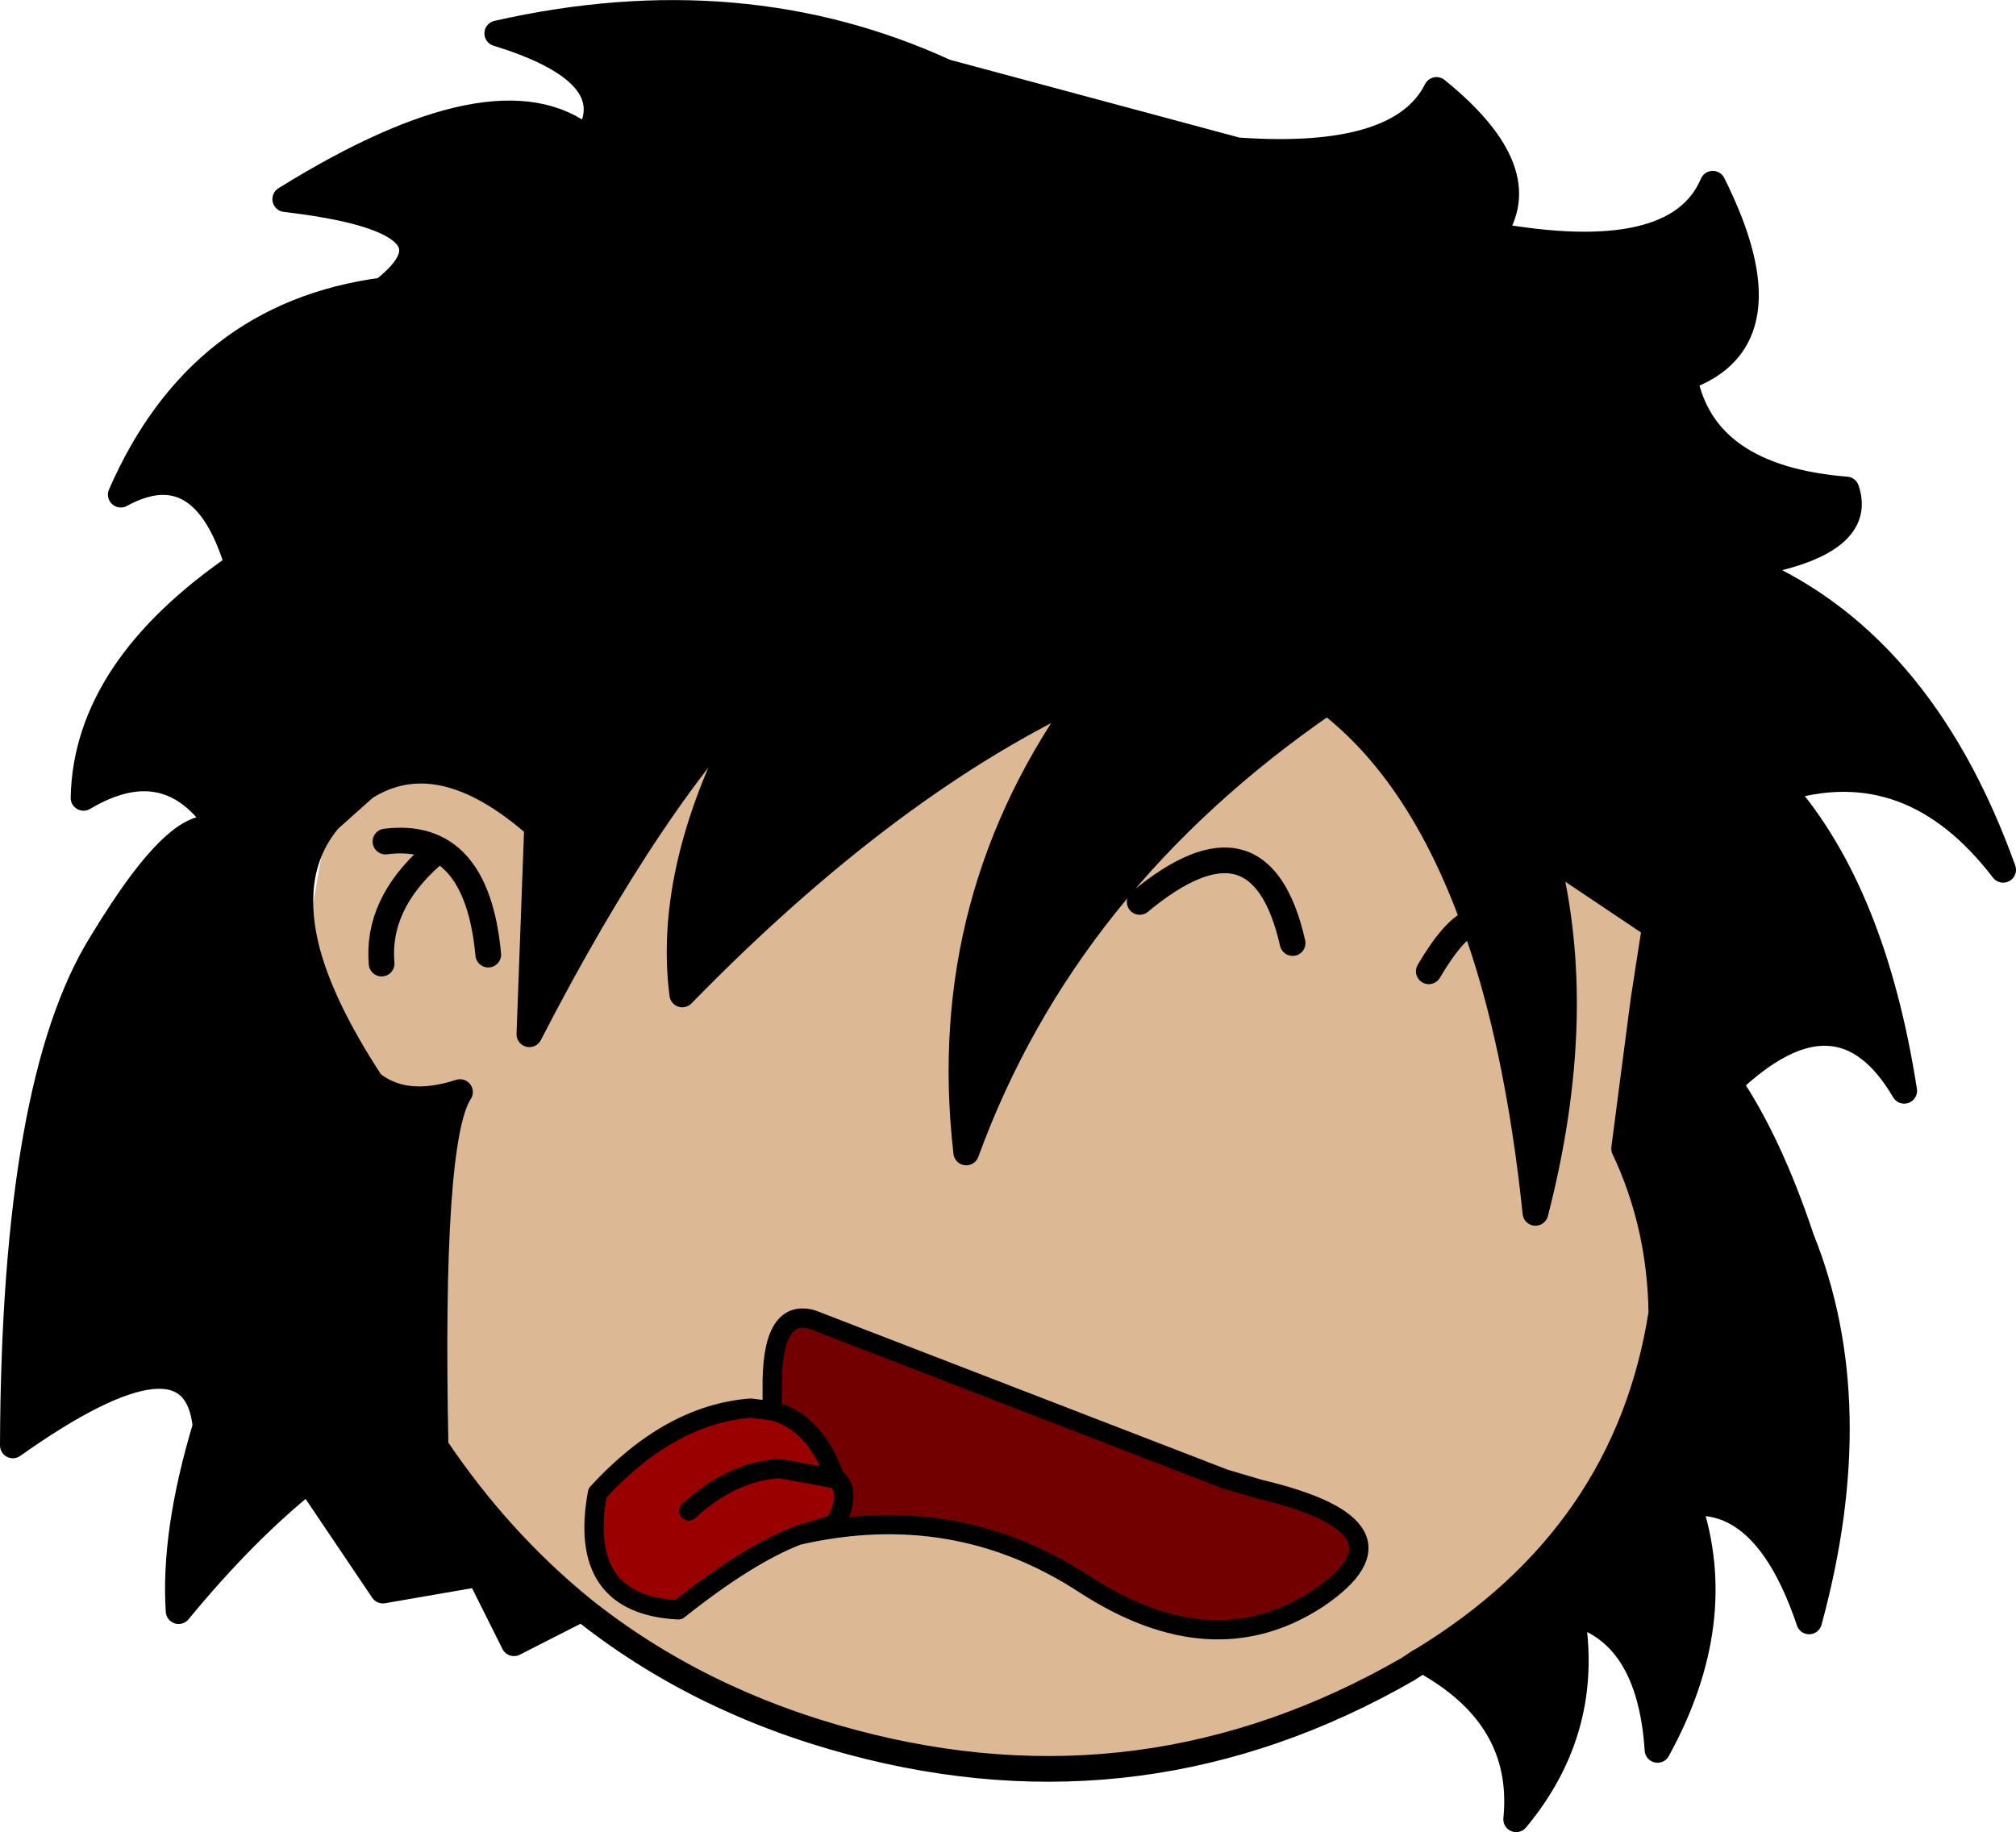
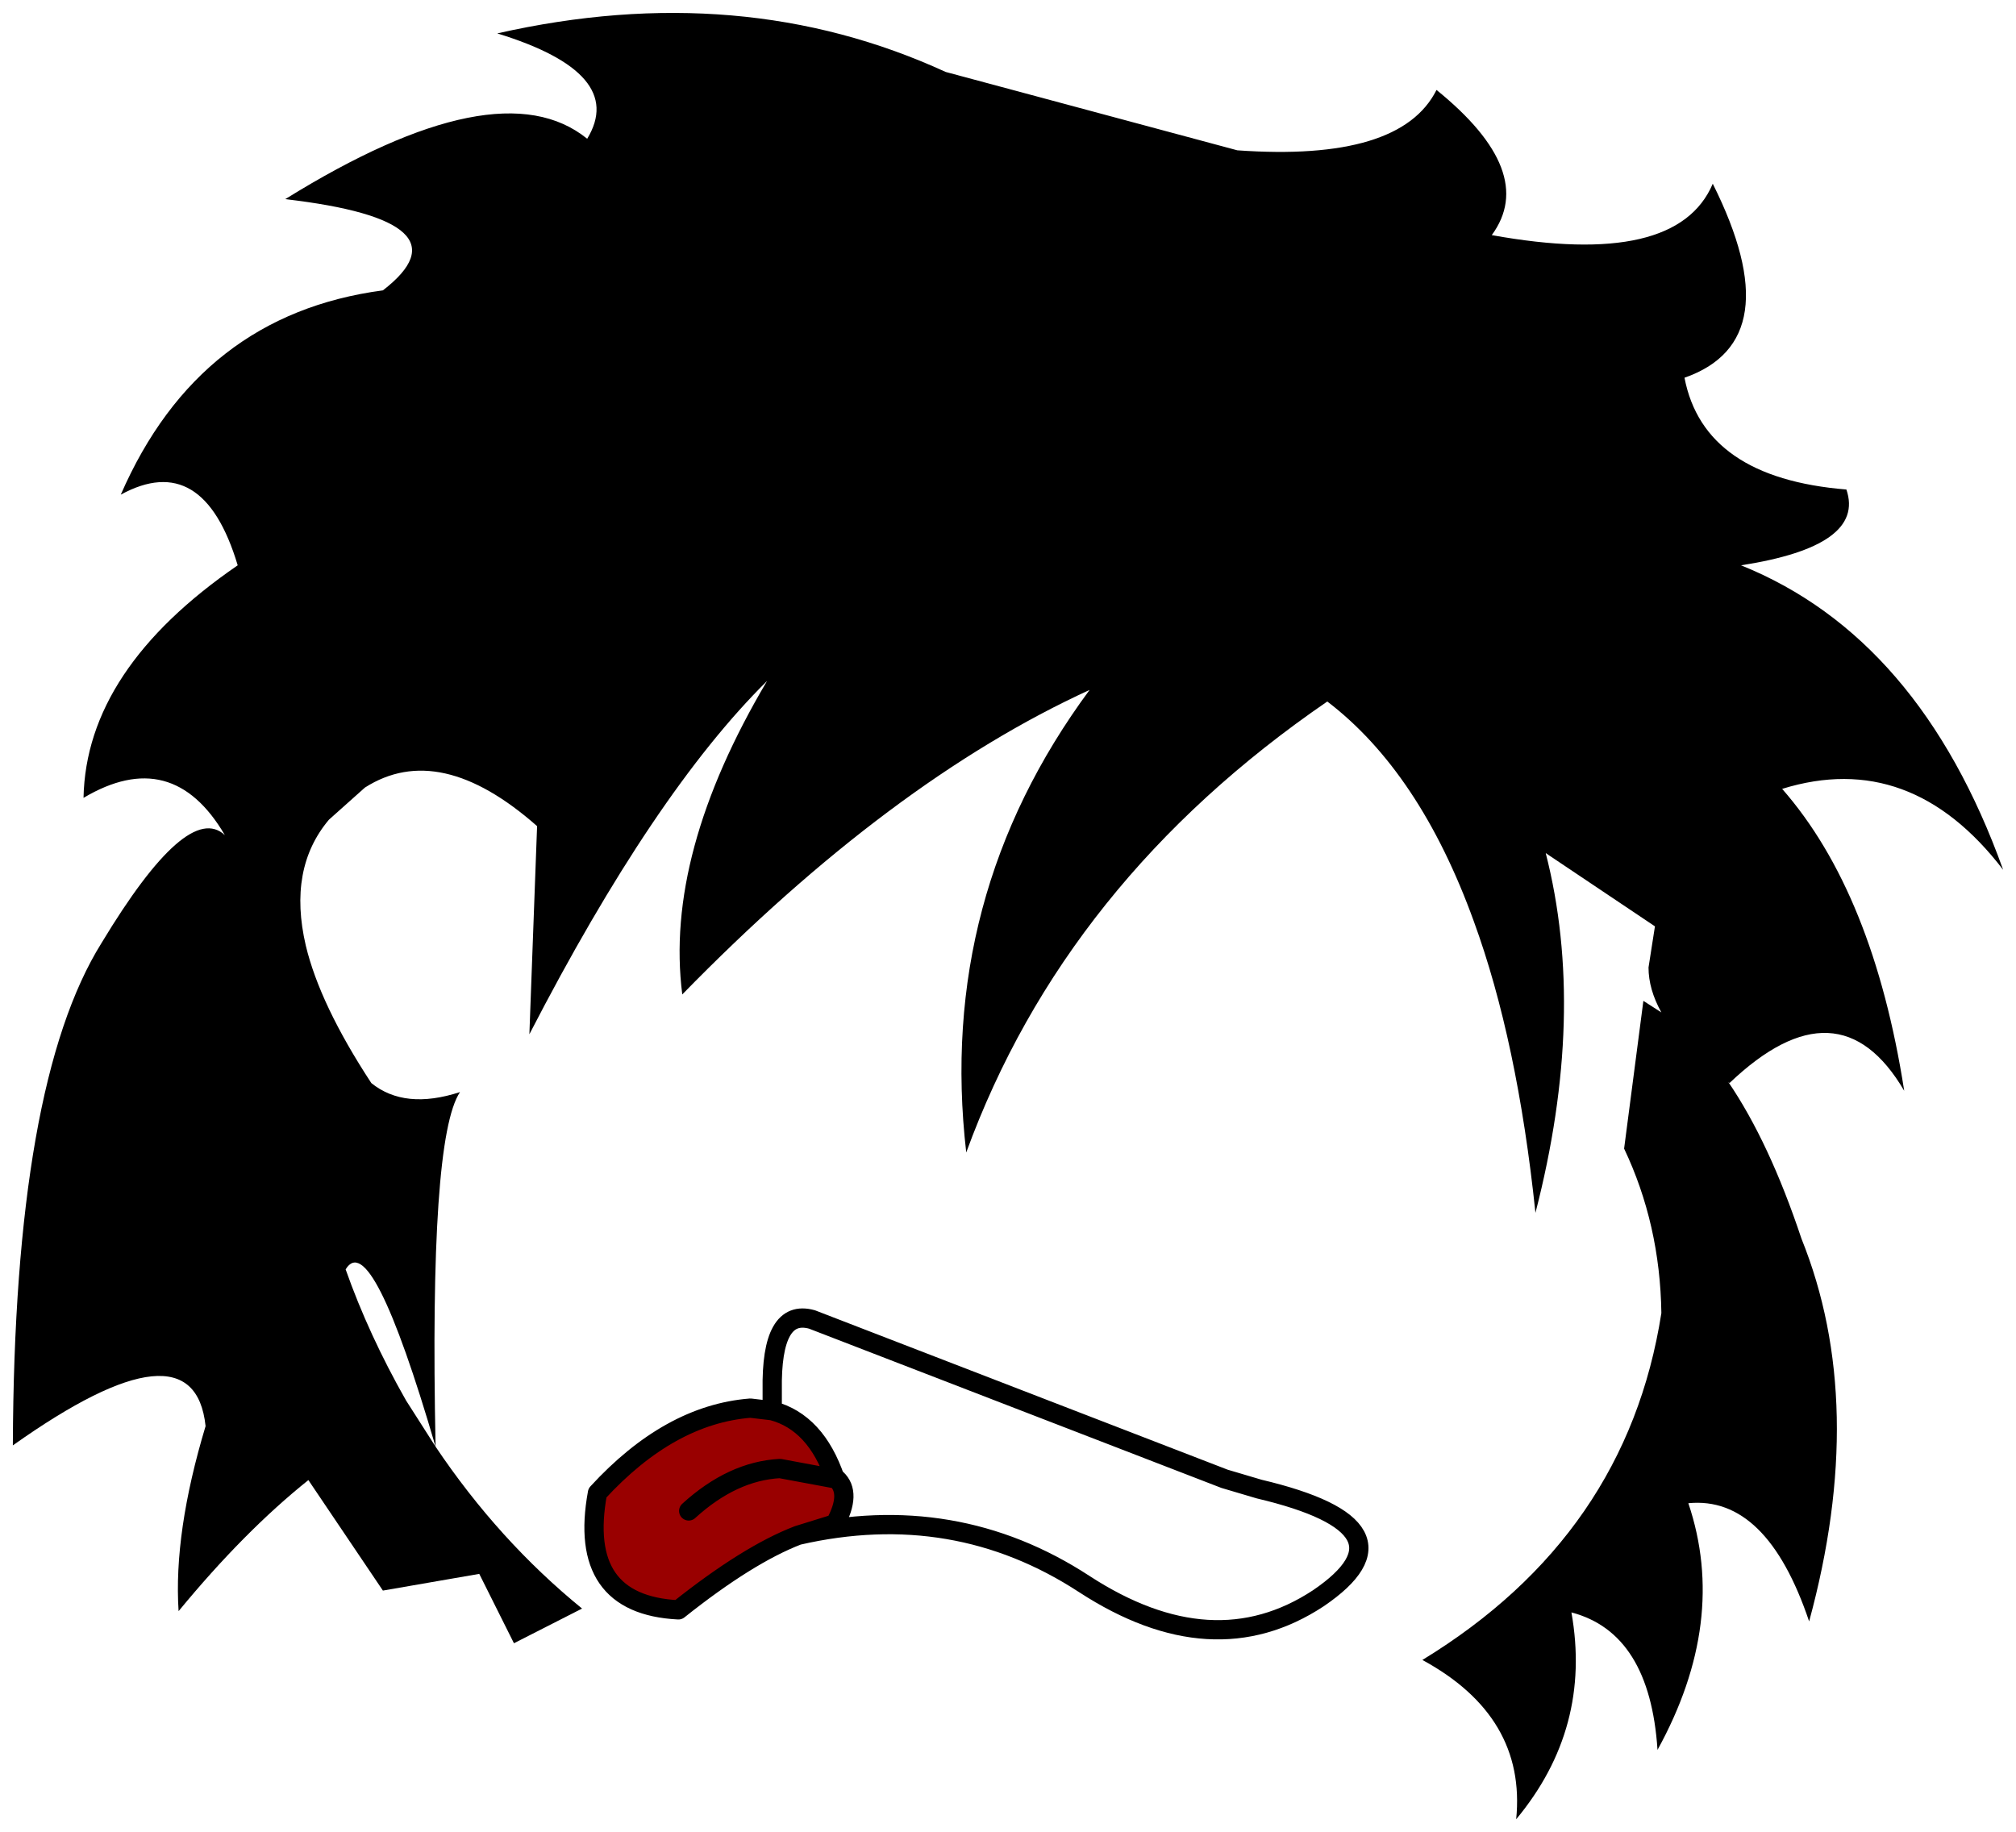
<svg xmlns="http://www.w3.org/2000/svg" height="71.3px" width="78.45px">
  <g transform="matrix(1.0, 0.0, 0.0, 1.0, 24.3, 71.85)">
    <path d="M-1.65 -9.25 L-4.3 -7.9 -5.65 -10.6 -9.4 -9.95 -12.3 -14.25 Q-14.8 -12.25 -17.35 -9.15 -17.55 -12.2 -16.3 -16.35 -16.75 -20.6 -23.8 -15.6 -23.75 -29.7 -20.35 -35.15 -17.0 -40.7 -15.55 -39.35 -17.6 -42.85 -21.05 -40.8 -20.95 -45.8 -15.05 -49.85 -16.4 -54.35 -19.6 -52.6 -16.55 -59.6 -9.4 -60.55 -5.9 -63.25 -13.2 -64.1 -4.9 -69.25 -1.45 -66.45 0.1 -69.0 -4.95 -70.55 4.55 -72.7 12.5 -69.05 L23.85 -66.0 Q30.2 -65.55 31.6 -68.35 35.55 -65.15 33.75 -62.7 40.95 -61.4 42.35 -64.7 45.4 -58.6 41.25 -57.15 42.0 -53.25 47.55 -52.8 48.3 -50.6 43.45 -49.85 50.4 -47.05 53.65 -38.0 50.05 -42.7 45.05 -41.15 48.6 -37.1 49.8 -29.4 47.25 -33.75 43.0 -29.7 L42.95 -29.75 Q44.55 -27.4 45.8 -23.65 48.4 -17.2 46.1 -8.75 44.45 -13.65 41.4 -13.35 42.95 -8.75 40.2 -3.75 39.9 -8.3 36.85 -9.1 37.65 -4.6 34.7 -1.05 35.1 -5.05 31.05 -7.25 39.0 -12.1 40.35 -20.75 40.3 -24.2 38.9 -27.15 L39.65 -32.9 40.35 -32.45 Q39.85 -33.35 39.85 -34.2 L40.1 -35.8 35.85 -38.65 Q37.45 -32.4 35.45 -24.65 34.75 -31.35 33.05 -36.0 34.2 -36.45 34.6 -33.15 34.2 -36.45 33.05 -36.0 30.95 -41.8 27.35 -44.55 17.15 -37.55 13.3 -27.0 12.15 -36.95 18.1 -45.0 10.35 -41.45 2.25 -33.15 1.55 -38.6 5.55 -45.35 1.15 -41.0 -3.7 -31.6 L-3.4 -39.7 Q-7.2 -43.05 -10.1 -41.2 L-11.5 -39.95 Q-13.1 -38.05 -12.4 -35.05 -11.85 -32.75 -9.85 -29.7 -8.55 -28.65 -6.4 -29.35 -7.6 -27.55 -7.35 -15.55 -9.85 -24.1 -10.85 -22.45 -9.95 -19.9 -8.5 -17.35 L-7.35 -15.55 Q-4.9 -11.9 -1.65 -9.25 M35.4 -42.4 L35.85 -38.65 35.4 -42.4 M-11.5 -21.55 L-10.85 -22.45 -11.5 -21.55 M-12.4 -35.05 Q-13.05 -28.55 -10.85 -22.45 -13.05 -28.55 -12.4 -35.05 M19.55 -45.65 L18.1 -45.0 19.55 -45.65 M-3.2 -44.9 L-3.4 -39.7 -3.2 -44.9 M40.35 -32.45 Q41.75 -31.5 42.95 -29.75 41.75 -31.5 40.35 -32.45" fill="#000000" fill-rule="evenodd" stroke="none" />
-     <path d="M31.05 -7.25 L30.95 -7.2 30.5 -6.9 Q20.25 -1.0 8.85 -4.05 2.85 -5.65 -1.65 -9.25 -4.9 -11.9 -7.35 -15.55 L-8.5 -17.35 Q-9.95 -19.9 -10.85 -22.45 -9.85 -24.1 -7.35 -15.55 -7.6 -27.55 -6.4 -29.35 -8.55 -28.65 -9.85 -29.7 -11.85 -32.75 -12.4 -35.05 L-11.65 -39.35 -11.5 -39.95 -10.1 -41.2 Q-7.2 -43.05 -3.4 -39.7 L-3.7 -31.6 Q1.15 -41.0 5.55 -45.35 1.55 -38.6 2.25 -33.15 10.35 -41.45 18.1 -45.0 12.15 -36.95 13.3 -27.0 17.15 -37.55 27.35 -44.55 30.95 -41.8 33.05 -36.0 34.75 -31.35 35.45 -24.65 37.45 -32.4 35.85 -38.65 L40.1 -35.8 39.85 -34.2 39.65 -32.9 38.9 -27.15 Q40.3 -24.2 40.35 -20.75 39.0 -12.1 31.05 -7.25 M31.3 -34.05 Q32.3 -35.75 33.05 -36.0 32.3 -35.75 31.3 -34.05 M6.75 -12.1 Q12.85 -13.5 17.9 -10.2 22.9 -6.95 27.0 -9.65 31.05 -12.4 24.7 -13.9 L23.35 -14.3 7.3 -20.5 Q5.7 -20.95 5.75 -17.75 L5.75 -16.95 4.9 -17.05 Q1.75 -16.8 -1.05 -13.75 -1.85 -9.4 2.1 -9.2 4.8 -11.35 6.75 -12.1 M26.0 -35.15 Q24.75 -40.65 20.05 -36.75 24.75 -40.65 26.0 -35.15 M-9.3 -39.1 Q-5.75 -39.55 -5.3 -34.7 -5.75 -39.55 -9.3 -39.1 M-9.45 -34.35 Q-9.65 -36.65 -7.5 -38.55 -9.65 -36.65 -9.45 -34.35" fill="#dcb894" fill-rule="evenodd" stroke="none" />
    <path d="M6.75 -12.1 Q4.8 -11.35 2.1 -9.2 -1.85 -9.4 -1.05 -13.75 1.75 -16.8 4.9 -17.05 L5.75 -16.95 Q7.45 -16.5 8.2 -14.3 L8.25 -14.3 Q8.85 -13.75 8.2 -12.55 L6.75 -12.1 M2.5 -13.05 Q4.2 -14.6 6.05 -14.7 L8.2 -14.3 6.05 -14.7 Q4.2 -14.6 2.5 -13.05" fill="#990000" fill-rule="evenodd" stroke="none" />
-     <path d="M5.75 -16.95 L5.75 -17.75 Q5.7 -20.95 7.3 -20.5 L23.35 -14.3 24.7 -13.9 Q31.05 -12.4 27.0 -9.65 22.9 -6.95 17.9 -10.2 12.85 -13.5 6.75 -12.1 L8.2 -12.55 Q8.85 -13.75 8.25 -14.3 L8.2 -14.3 Q7.45 -16.5 5.75 -16.95" fill="#730000" fill-rule="evenodd" stroke="none" />
-     <path d="M-1.65 -9.25 L-4.3 -7.9 -5.65 -10.6 -9.4 -9.95 -12.3 -14.25 Q-14.8 -12.25 -17.35 -9.15 -17.55 -12.2 -16.3 -16.35 -16.75 -20.6 -23.8 -15.6 -23.75 -29.7 -20.35 -35.15 -17.0 -40.7 -15.55 -39.35 -17.6 -42.85 -21.05 -40.8 -20.95 -45.8 -15.05 -49.85 -16.4 -54.35 -19.6 -52.6 -16.55 -59.6 -9.4 -60.55 -5.9 -63.25 -13.2 -64.1 -4.9 -69.25 -1.45 -66.45 0.1 -69.0 -4.95 -70.55 4.55 -72.7 12.5 -69.05 L23.85 -66.0 Q30.2 -65.55 31.6 -68.35 35.55 -65.15 33.75 -62.7 40.95 -61.4 42.35 -64.7 45.4 -58.6 41.25 -57.15 42.0 -53.25 47.55 -52.8 48.3 -50.6 43.45 -49.85 50.4 -47.05 53.65 -38.0 50.05 -42.7 45.05 -41.15 48.6 -37.1 49.8 -29.4 47.25 -33.75 43.0 -29.7 L42.95 -29.75 Q44.55 -27.4 45.8 -23.65 48.4 -17.2 46.1 -8.75 44.45 -13.65 41.4 -13.35 42.95 -8.75 40.2 -3.75 39.9 -8.3 36.85 -9.1 37.65 -4.6 34.7 -1.05 35.1 -5.05 31.05 -7.25 L30.95 -7.2 30.5 -6.9 Q20.25 -1.0 8.85 -4.05 2.85 -5.65 -1.65 -9.25 -4.9 -11.9 -7.35 -15.55 L-8.5 -17.35 Q-9.95 -19.9 -10.85 -22.45 L-11.5 -21.55 M35.85 -38.65 L35.4 -42.4 M39.65 -32.9 L38.9 -27.15 Q40.3 -24.2 40.35 -20.75 39.0 -12.1 31.05 -7.25 M39.85 -34.2 L40.1 -35.8 35.85 -38.65 Q37.45 -32.4 35.45 -24.65 34.75 -31.35 33.05 -36.0 32.3 -35.75 31.3 -34.05 M39.65 -32.9 L40.35 -32.45 Q39.85 -33.35 39.85 -34.2 L39.65 -32.9 M34.6 -33.15 Q34.2 -36.45 33.05 -36.0 30.95 -41.8 27.35 -44.55 17.15 -37.55 13.3 -27.0 12.15 -36.95 18.1 -45.0 10.35 -41.45 2.25 -33.15 1.55 -38.6 5.55 -45.35 1.15 -41.0 -3.7 -31.6 L-3.4 -39.7 Q-7.2 -43.05 -10.1 -41.2 L-11.5 -39.95 Q-13.1 -38.05 -12.4 -35.05 -11.85 -32.75 -9.85 -29.7 -8.55 -28.65 -6.4 -29.35 -7.6 -27.55 -7.35 -15.55 -9.85 -24.1 -10.85 -22.45 -13.05 -28.55 -12.4 -35.05 M18.1 -45.0 L19.55 -45.65 M20.05 -36.75 Q24.75 -40.65 26.0 -35.15 M42.95 -29.75 Q41.75 -31.5 40.35 -32.45 M-3.4 -39.7 L-3.2 -44.9 M-7.5 -38.55 Q-9.65 -36.65 -9.45 -34.35 M-5.3 -34.7 Q-5.75 -39.55 -9.3 -39.1" fill="none" stroke="#000000" stroke-linecap="round" stroke-linejoin="round" stroke-width="1.0" />
    <path d="M5.75 -16.95 L5.75 -17.75 Q5.7 -20.95 7.3 -20.5 L23.35 -14.3 24.7 -13.9 Q31.05 -12.4 27.0 -9.65 22.9 -6.95 17.9 -10.2 12.85 -13.5 6.75 -12.1 4.8 -11.35 2.1 -9.2 -1.85 -9.4 -1.05 -13.75 1.75 -16.8 4.9 -17.05 L5.75 -16.95 Q7.45 -16.5 8.2 -14.3 L8.25 -14.3 Q8.85 -13.75 8.2 -12.55 L6.75 -12.1 M8.2 -14.3 L6.05 -14.7 Q4.2 -14.6 2.5 -13.05" fill="none" stroke="#000000" stroke-linecap="round" stroke-linejoin="round" stroke-width="0.75" />
  </g>
</svg>